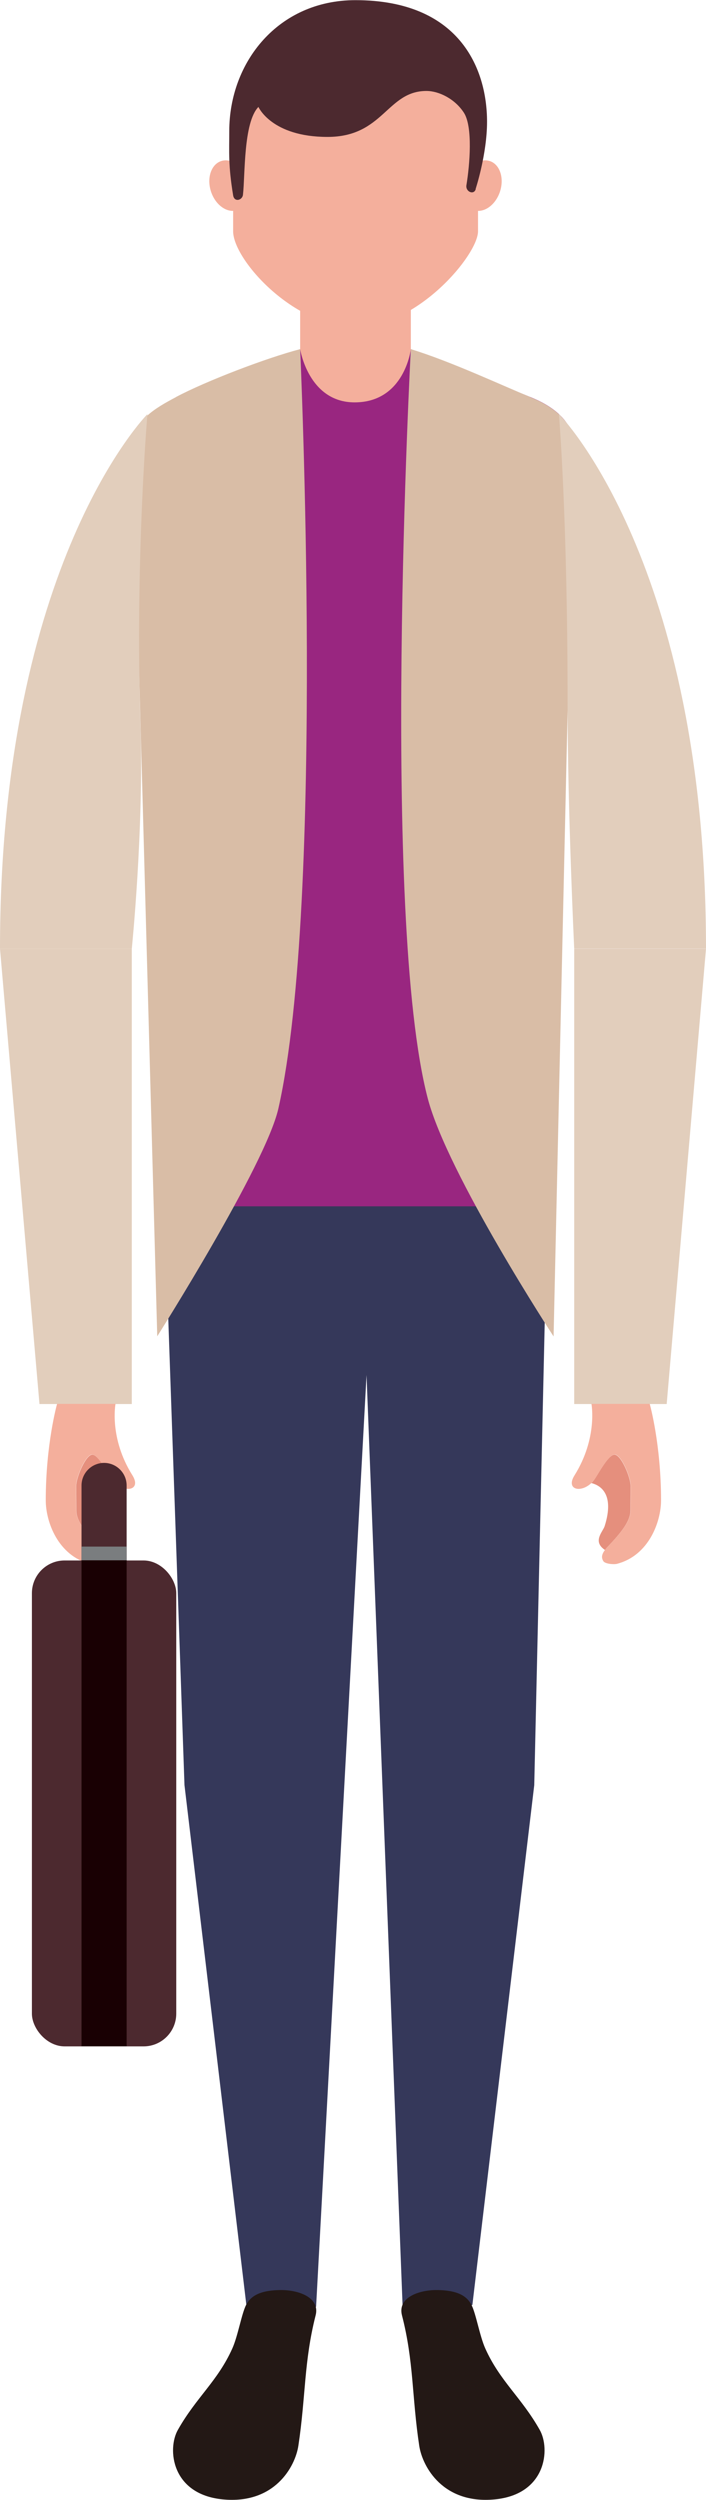
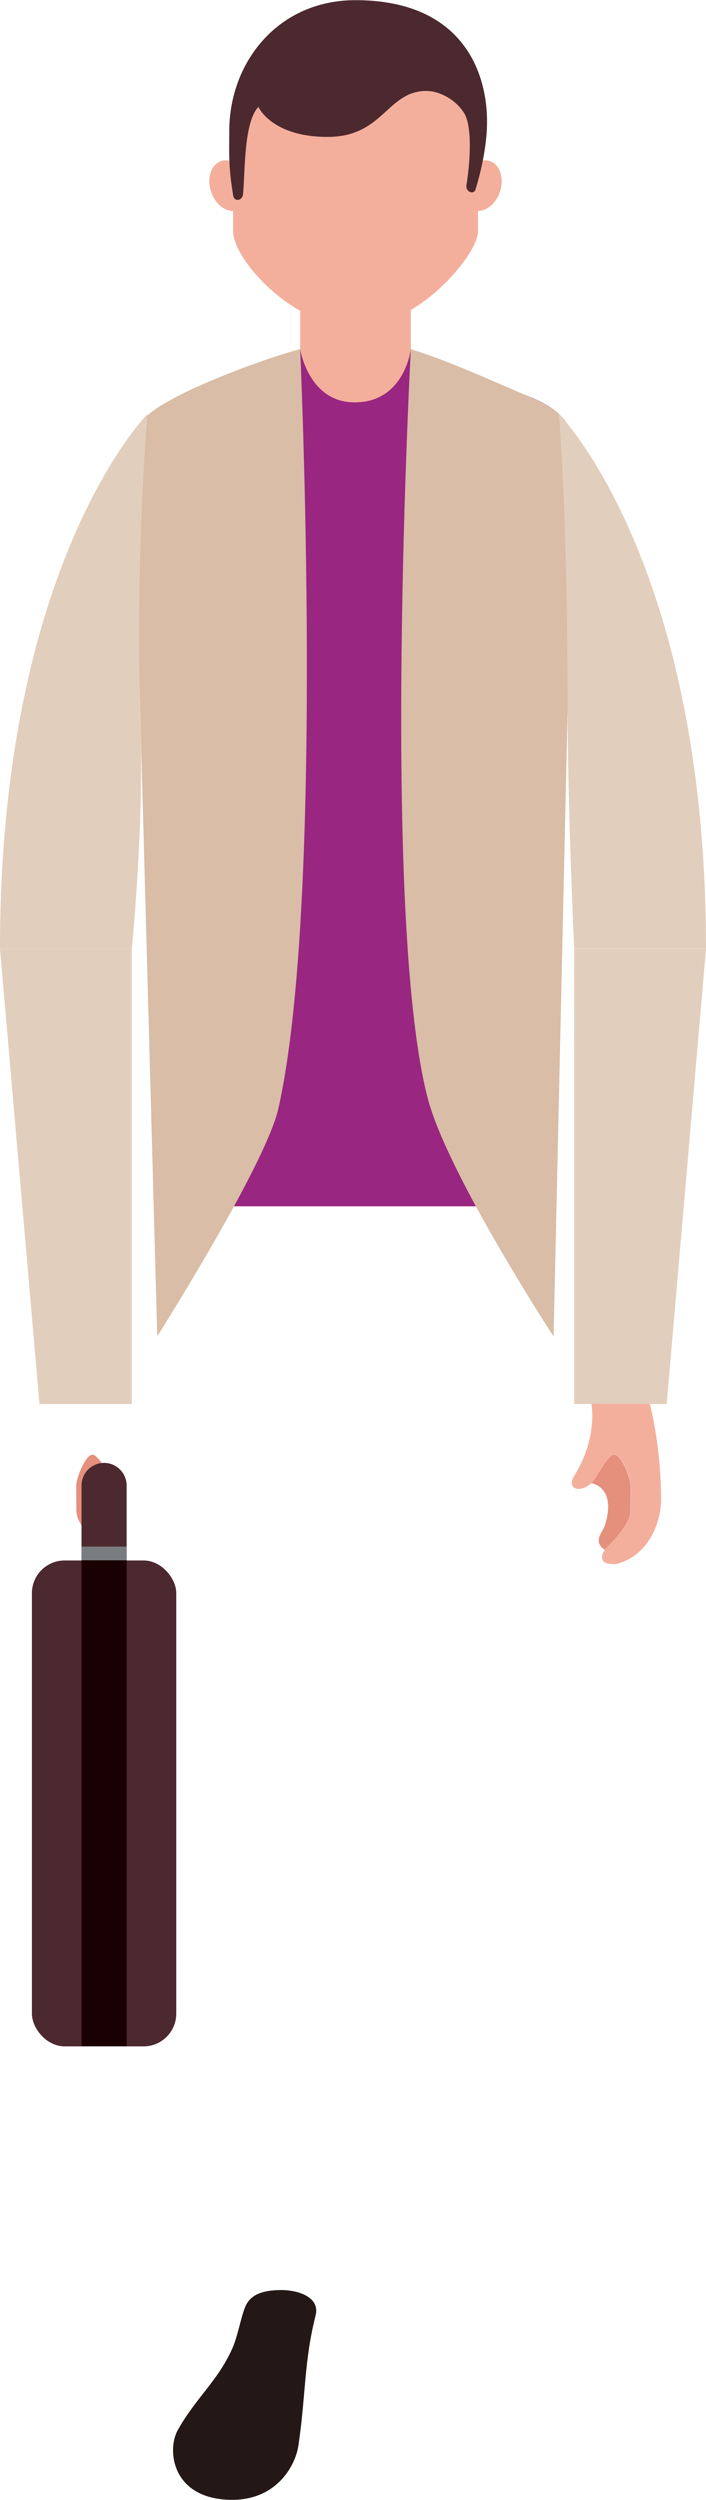
<svg xmlns="http://www.w3.org/2000/svg" id="_レイヤー_1" viewBox="0 0 43.82 155.01">
  <defs>
    <style>.cls-1{fill:#f4af9c;}.cls-1,.cls-2,.cls-3,.cls-4,.cls-5,.cls-6,.cls-7,.cls-8,.cls-9,.cls-10{stroke-width:0px;}.cls-2{fill:#4c292f;}.cls-3{fill:#7a7d7f;}.cls-4{fill:#35385a;}.cls-5{fill:#231815;}.cls-6{fill:#190003;}.cls-7{fill:#e2cebc;}.cls-8{fill:#d9bda6;}.cls-9{fill:#992680;}.cls-10{fill:#e58f7d;}</style>
  </defs>
-   <path class="cls-4" d="M10.1,71.87l1.35,38.82,3.84,32.23s.65.29,2.4.29,1.93-.18,1.93-.18l3.13-57.77,2.24,57.77s.2.18,1.93.18,2.4-.29,2.4-.29l3.84-32.23.88-38.82H10.1Z" />
  <path class="cls-9" d="M34.2,74.8l1.4-47.21c0-1.48-1.31-2.42-2.68-2.97-2.25-.91-7.42-2.97-7.42-2.97,0,0-.53,3.25-3.47,3.25-2.68,0-3.39-3.25-3.39-3.25,0,0-5.49,1.86-7.42,2.97-1.28.74-2.82,1.73-2.82,2.43l1.54,47.75h24.27Z" />
  <path class="cls-8" d="M32.92,24.62c-1.58-.64-4.95-2.22-7.42-2.97,0,0-1.89,35.22,1.05,46.46,1.23,4.7,7.81,14.76,7.81,14.76l1.24-55.27c0-1.48-1.31-2.42-2.68-2.97Z" />
  <path class="cls-8" d="M10.92,24.62c1.88-1,5.66-2.44,7.71-2.97,0,0,1.56,34.19-1.35,47.08-.79,3.51-7.52,14.13-7.52,14.13l-1.51-55.27c0-1.48,1.37-2.28,2.68-2.97Z" />
  <path class="cls-1" d="M25.5,21.65s-.38,3.3-3.49,3.3c-2.87,0-3.38-3.3-3.38-3.3v-3.36h6.87v3.36Z" />
  <path class="cls-1" d="M29.67,14.34c0,1.46-3.75,5.94-7.6,5.94s-7.6-4.18-7.6-5.94v-5.63c0-4.2,3.4-7.6,7.6-7.6h0c4.2,0,7.6,3.4,7.6,7.6v5.63Z" />
  <path class="cls-1" d="M31.03,11.89c-.28.84-1.01,1.35-1.64,1.14-.62-.21-.9-1.06-.61-1.9.28-.84,1.01-1.35,1.63-1.14.62.21.9,1.06.62,1.9Z" />
  <path class="cls-1" d="M13.1,11.89c.28.84,1.01,1.35,1.64,1.14.62-.21.9-1.06.61-1.9-.28-.84-1.01-1.35-1.63-1.14-.62.21-.9,1.06-.62,1.9Z" />
  <path class="cls-5" d="M15.28,142.91c-.29.57-.51,1.93-.86,2.71-.91,2.03-2.24,3.03-3.38,5.05-.67,1.18-.41,4,2.79,4.31,3.2.31,4.49-2.01,4.69-3.33.46-3.04.34-5.21,1.07-8.08.29-1.13-1.1-1.6-2.25-1.57-.9.02-1.71.21-2.06.92Z" />
-   <path class="cls-5" d="M29.26,142.91c.29.57.51,1.93.86,2.71.91,2.03,2.24,3.03,3.38,5.05.67,1.18.41,4-2.79,4.31-3.2.31-4.49-2.01-4.69-3.33-.46-3.04-.33-5.21-1.07-8.08-.29-1.13,1.1-1.6,2.25-1.57.9.02,1.71.21,2.06.92Z" />
  <path class="cls-7" d="M34.7,25.68s9.12,9.21,9.12,33.14h-8.18s-.41-8.58-.41-15.06c0-11.82-.54-18.09-.54-18.09Z" />
  <polygon class="cls-7" points="35.64 87.06 41.38 87.06 43.82 58.83 35.64 58.83 35.64 87.06" />
  <path class="cls-10" d="M37.55,96.11h0c.05-.07.11-.14.18-.21.82-.87,1.4-1.57,1.4-2.25,0-.53.01-.91.01-1.5,0-.55-.59-1.95-1-1.95s-1.08,1.35-1.3,1.61c-.04.06-.09.11-.14.15.53.13,1.47.64.83,2.67-.11.35-.78.95.02,1.48Z" />
  <path class="cls-1" d="M40.33,87.06s.7,2.48.7,5.97c0,1.35-.77,3.43-2.74,3.94-.21.05-.76,0-.85-.18-.13-.23-.12-.47.3-.9.82-.87,1.4-1.57,1.4-2.25,0-.53.01-.91.01-1.5,0-.55-.59-1.95-1-1.95s-1.08,1.35-1.3,1.61c-.67.83-1.79.63-1.19-.32,1.45-2.32,1.05-4.43,1.05-4.43h3.63Z" />
  <path class="cls-7" d="M9.15,25.68S0,34.9,0,58.83h8.18s.75-7.36.54-13.83c-.34-10.37.43-19.31.43-19.31Z" />
  <polygon class="cls-7" points="8.18 87.06 2.45 87.06 0 58.83 8.18 58.83 8.18 87.06" />
  <path class="cls-10" d="M6.32,96.11h0c-.05-.07-.11-.14-.18-.21-.82-.87-1.4-1.57-1.4-2.25,0-.53-.01-.91-.01-1.5,0-.55.6-1.95,1-1.95s1.08,1.35,1.3,1.61c.04.06.09.11.14.15-.53.13-1.47.64-.83,2.67.11.35.78.95-.01,1.48Z" />
-   <path class="cls-1" d="M3.54,87.06s-.7,2.48-.7,5.97c0,1.35.77,3.43,2.74,3.94.21.05.76,0,.85-.18.12-.23.12-.47-.3-.9-.82-.87-1.4-1.57-1.4-2.25,0-.53-.01-.91-.01-1.5,0-.55.6-1.95,1-1.95s1.08,1.35,1.3,1.61c.67.83,1.79.63,1.2-.32-1.46-2.32-1.05-4.43-1.05-4.43h-3.63Z" />
  <path class="cls-2" d="M29.52,11.72s.71-2.15.71-4.17c0-3.38-1.78-7.54-8.17-7.54-4.79,0-7.83,3.84-7.83,8.12,0,1.3-.07,2.1.24,3.98.07.45.57.31.61-.03.14-1.21.02-4.48.96-5.45,0,0,.81,1.86,4.29,1.86s3.68-2.85,6.14-2.85c.78,0,1.78.5,2.33,1.36.55.87.36,3.21.15,4.48-.07.41.47.64.58.24Z" />
  <path class="cls-2" d="M7.86,97.24c0,.77-.63,1.4-1.4,1.4h0c-.77,0-1.4-.63-1.4-1.4v-5.13c0-.77.63-1.4,1.4-1.4h0c.77,0,1.4.63,1.4,1.4v5.13Z" />
  <path class="cls-3" d="M5.06,95.9v1.34c0,.77.63,1.4,1.4,1.4s1.4-.63,1.4-1.4v-1.34h-2.8Z" />
  <rect class="cls-2" x="1.98" y="96.76" width="8.96" height="30.13" rx="2.03" ry="2.03" />
  <rect class="cls-6" x="5.06" y="96.75" width="2.8" height="30.13" />
</svg>